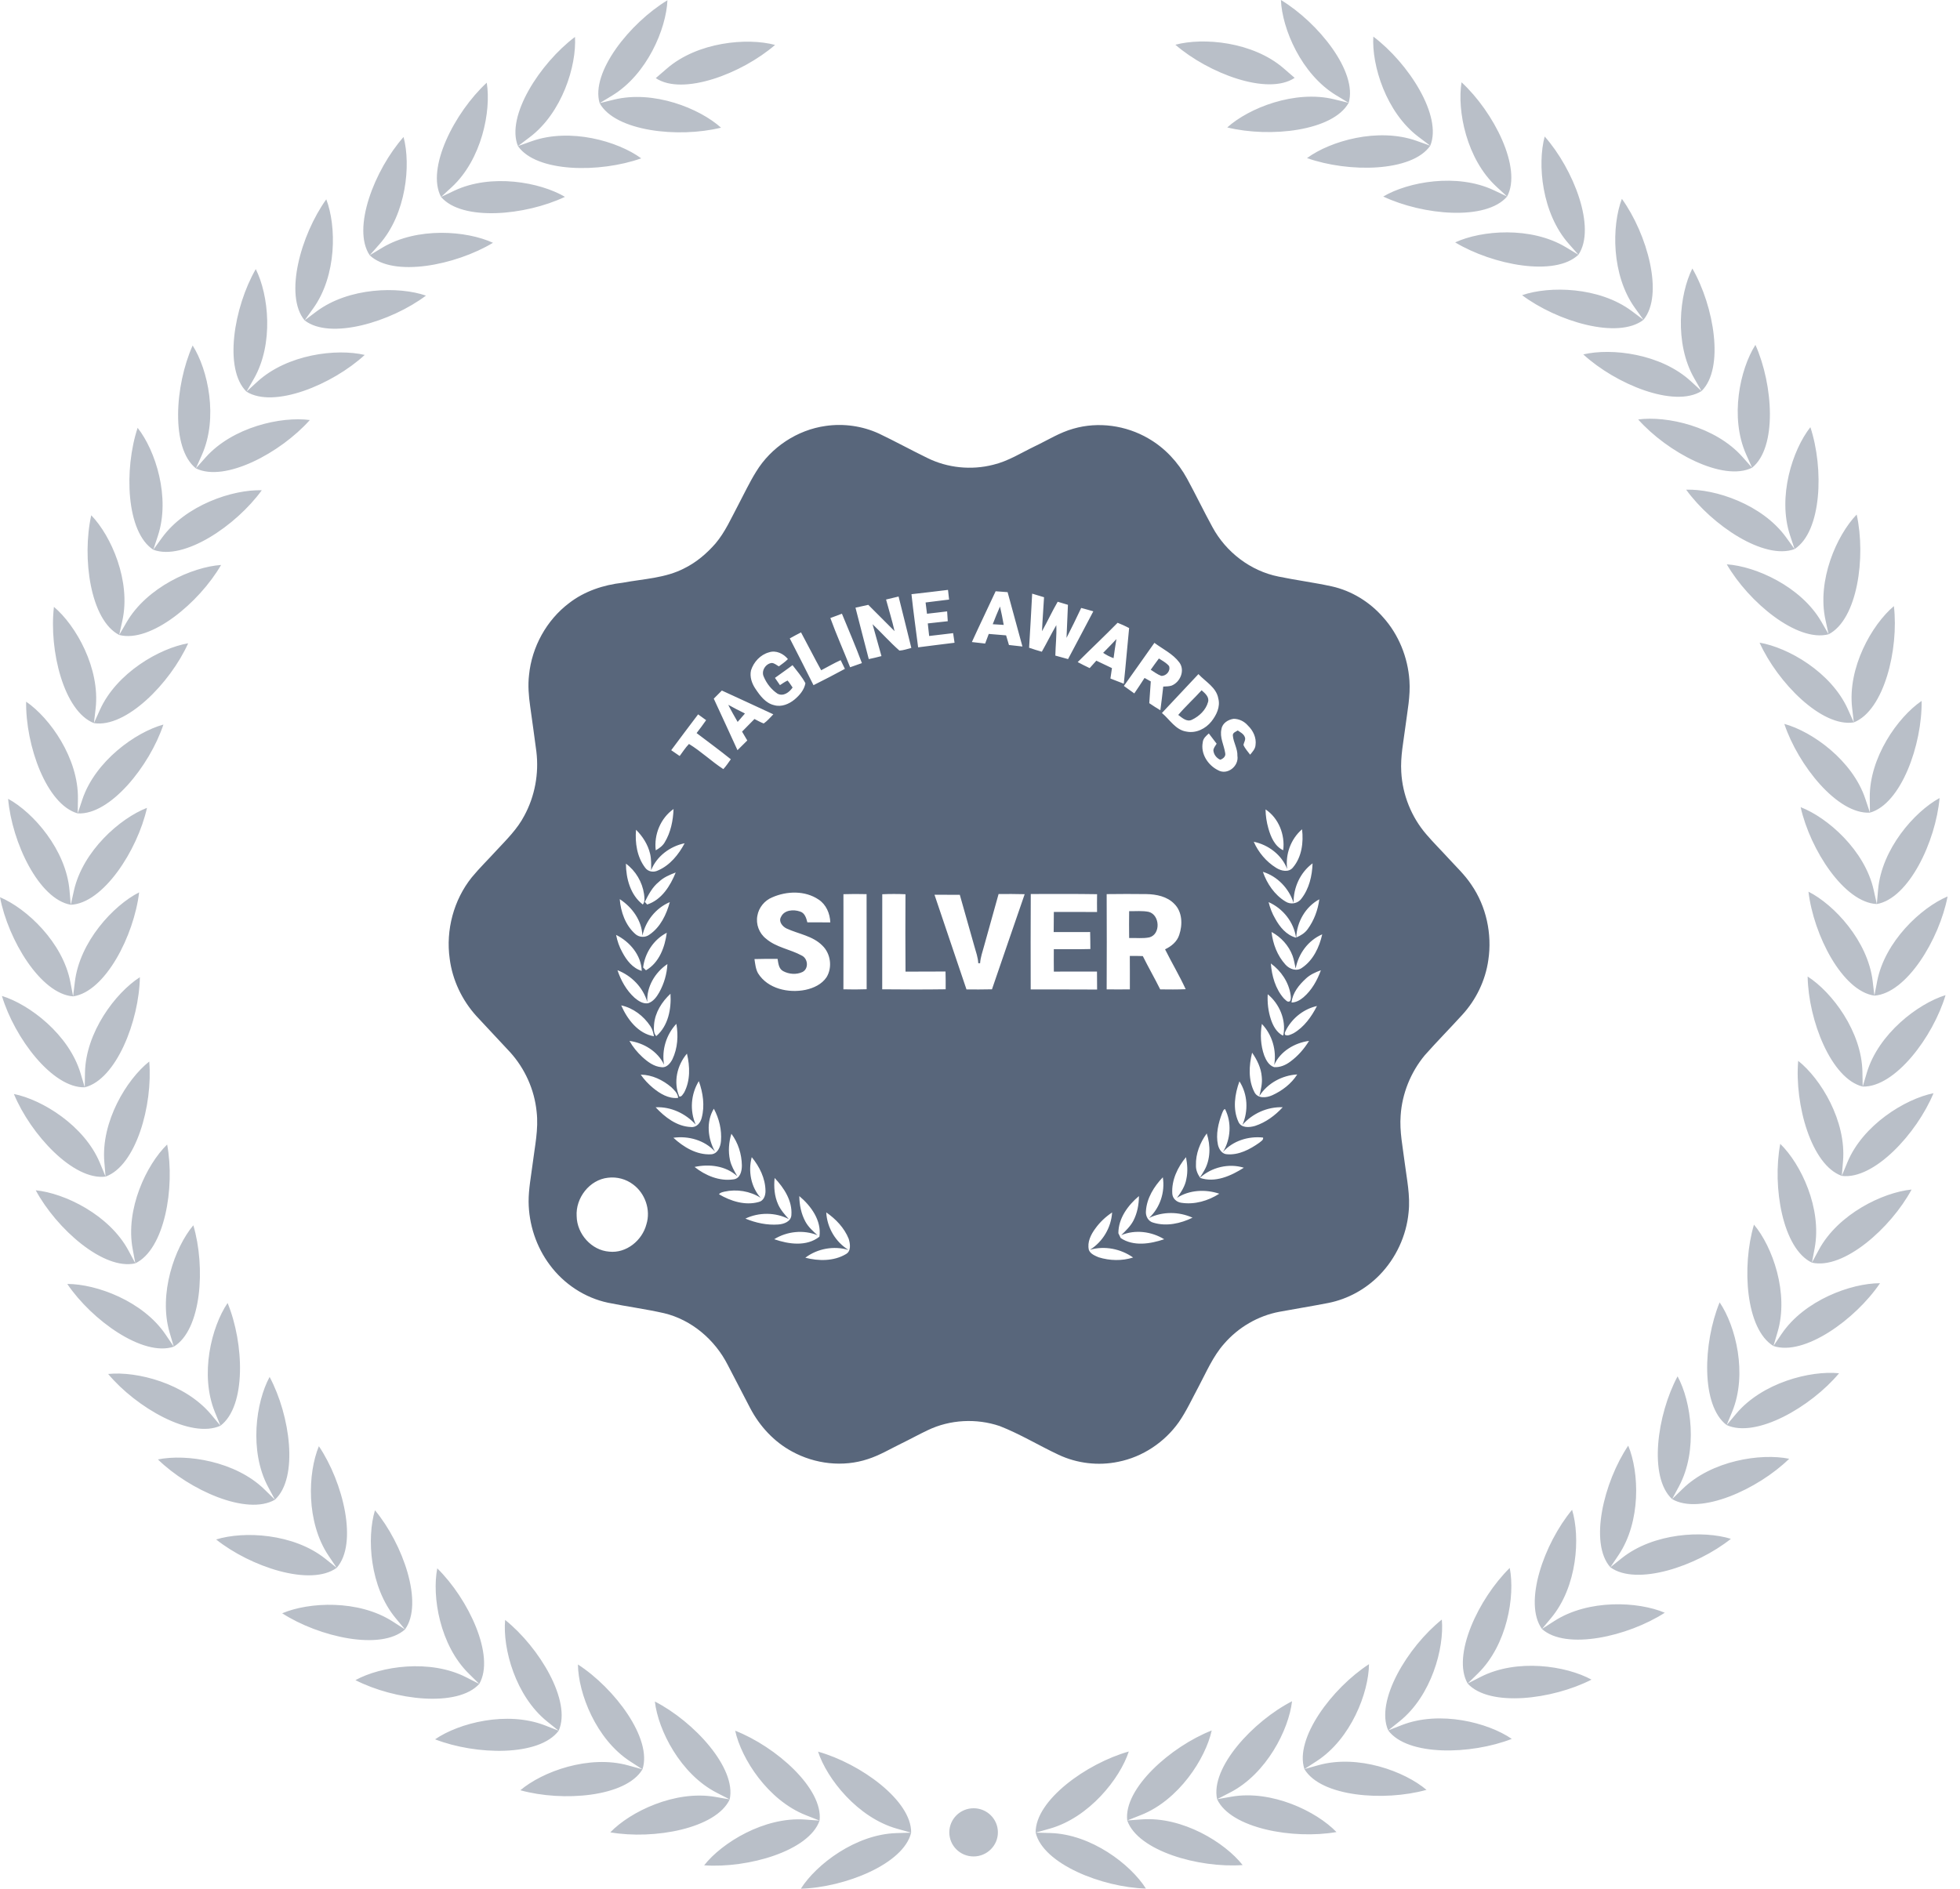
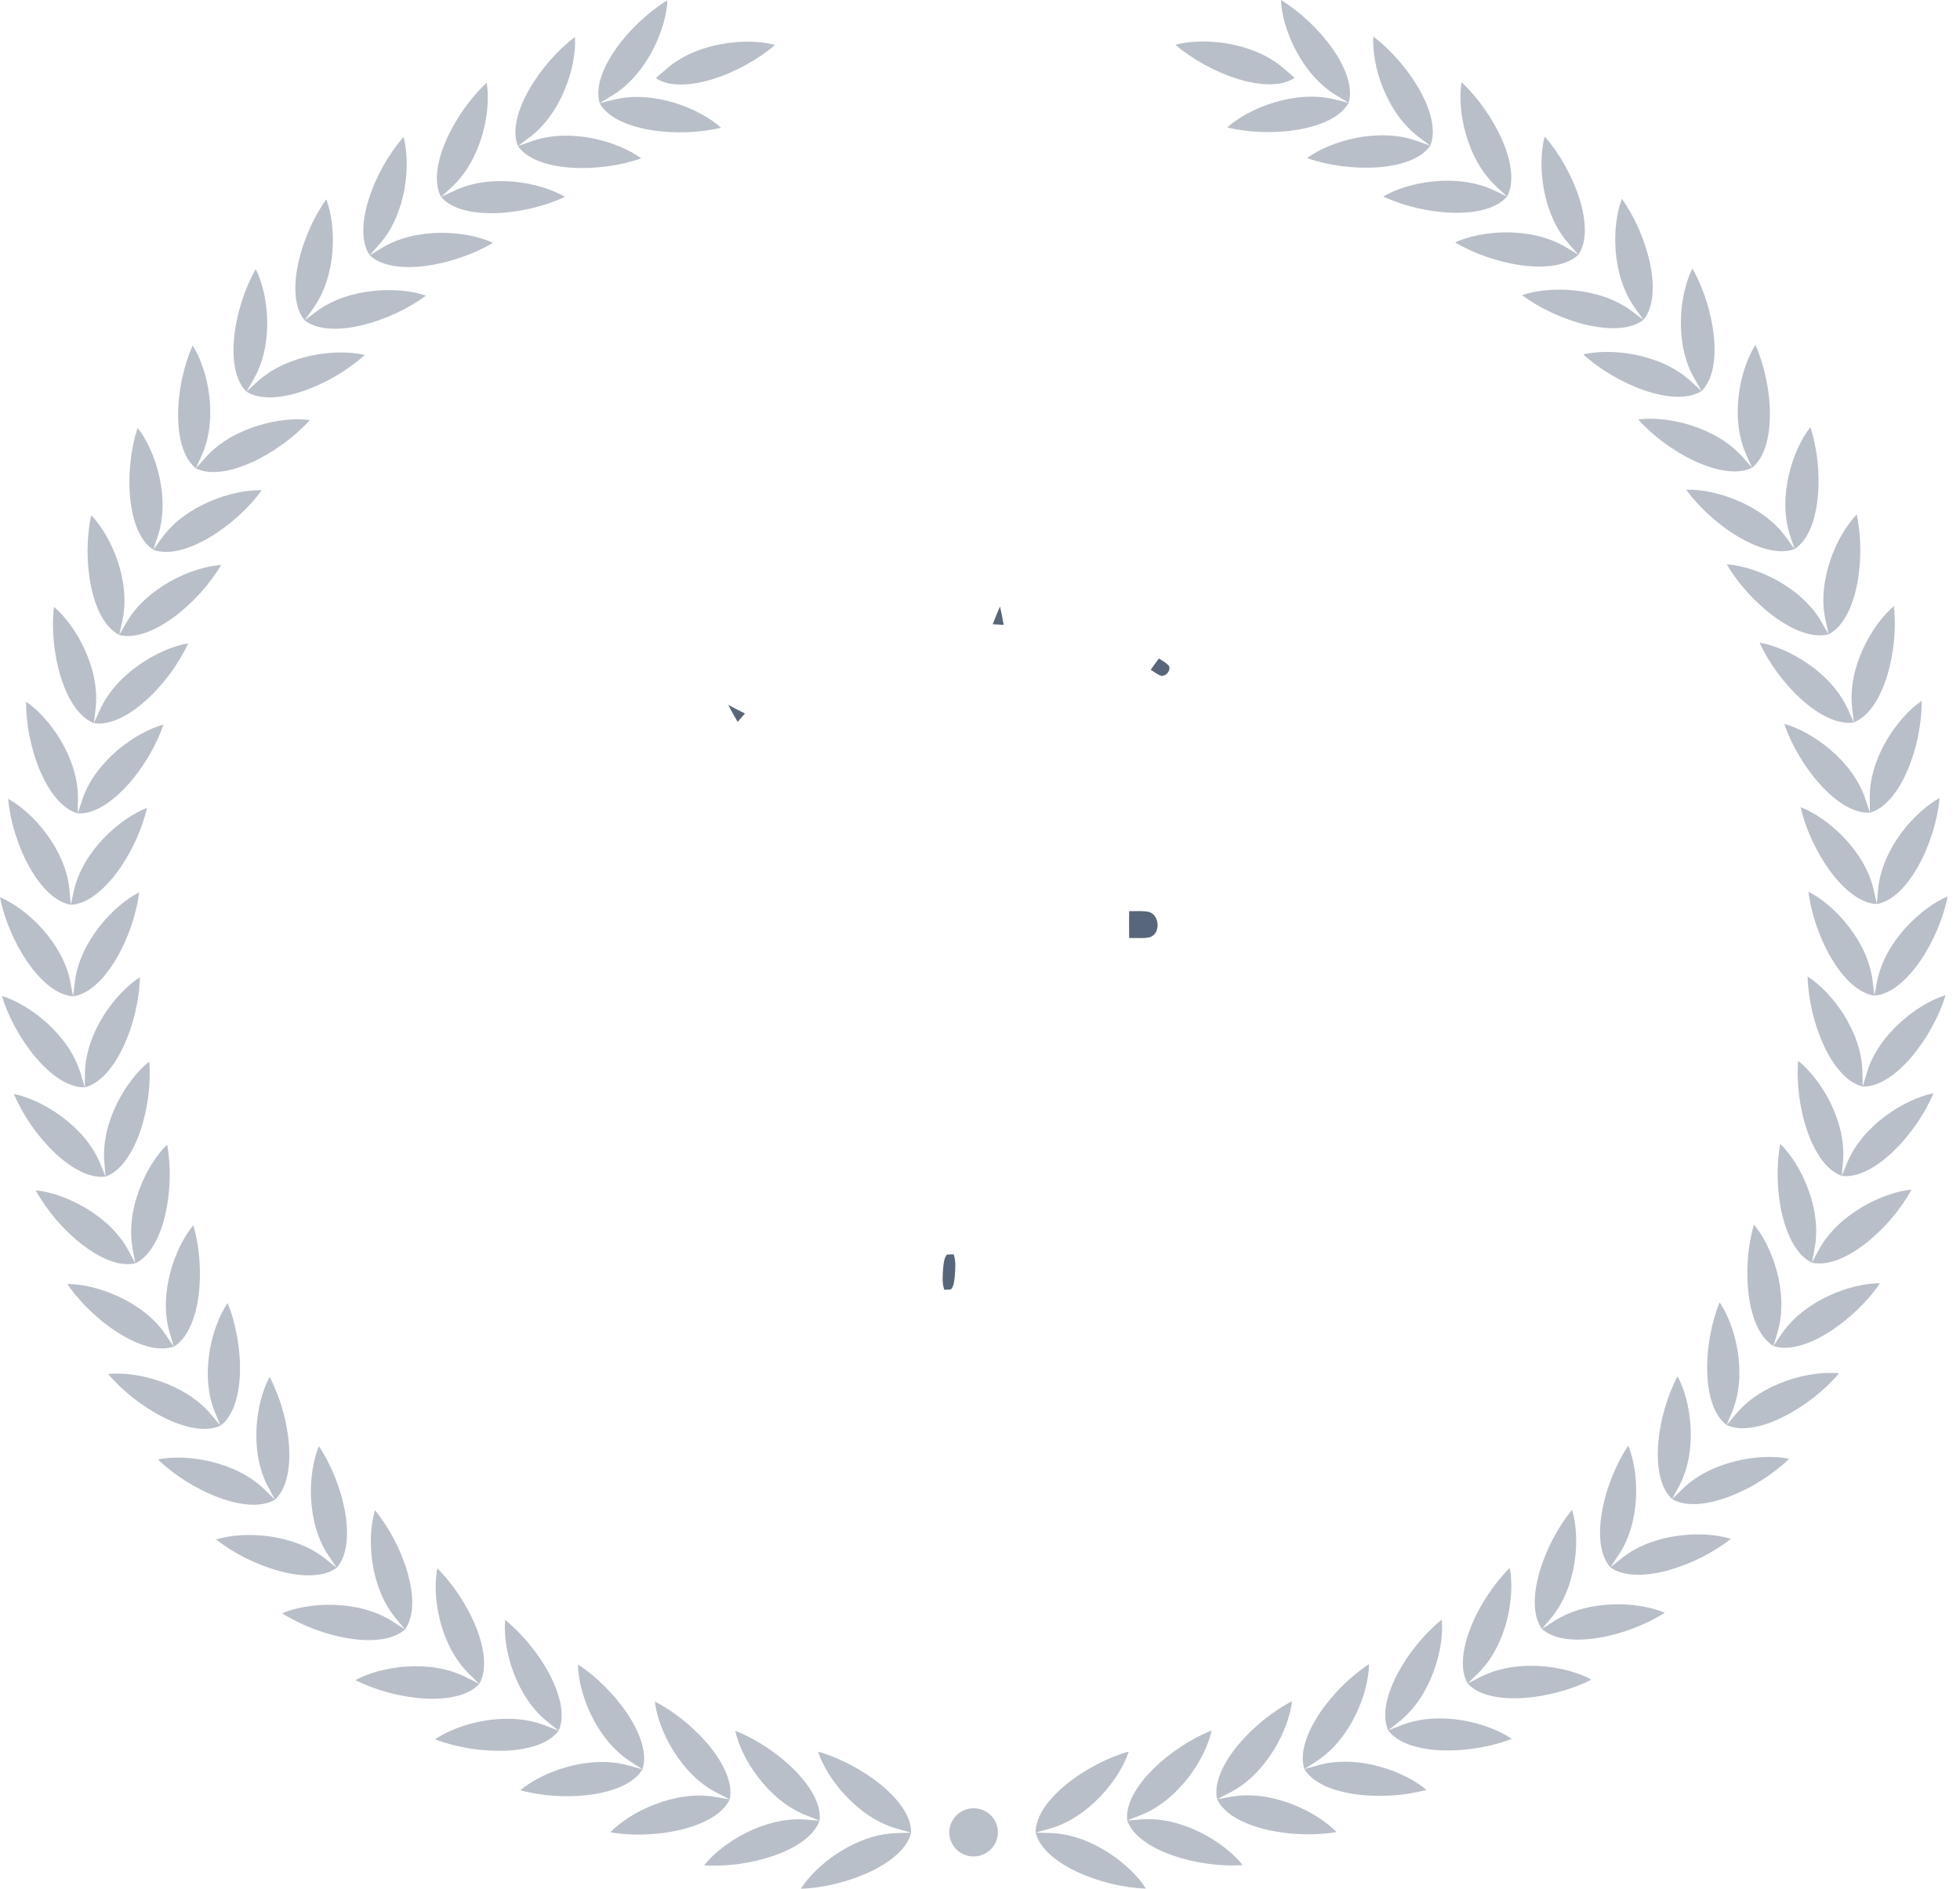
<svg xmlns="http://www.w3.org/2000/svg" width="83" height="80" viewBox="0 0 83 80" fill="none">
  <path opacity="0.3" fill-rule="evenodd" clip-rule="evenodd" d="M57.111 4.356C56.447 5.551 53.78 5.841 51.97 5.398C52.879 4.578 54.831 3.797 56.507 4.208L57.111 4.356L56.581 4.035C55.107 3.143 54.293 1.217 54.243 0C55.833 0.964 57.501 3.049 57.111 4.356ZM41.23 76.592C41.798 76.592 42.258 77.048 42.258 77.612C42.258 78.175 41.797 78.632 41.229 78.633C40.66 78.634 40.2 78.177 40.2 77.613C40.201 77.05 40.661 76.592 41.23 76.592ZM54.825 3.298L54.357 2.893C53.055 1.767 50.96 1.577 49.774 1.895C51.179 3.11 53.685 4.061 54.825 3.298ZM27.77 3.309C28.909 4.071 31.416 3.119 32.822 1.903C31.636 1.586 29.541 1.776 28.238 2.905L27.77 3.309ZM38.584 77.626C38.268 78.953 35.777 79.945 33.913 80C34.567 78.968 36.236 77.695 37.963 77.644L38.584 77.626C38.606 76.263 36.435 74.698 34.642 74.194C35.021 75.353 36.324 76.991 37.987 77.459L38.584 77.626ZM34.706 77.115C34.867 75.76 32.866 73.987 31.133 73.307C31.392 74.497 32.522 76.257 34.129 76.887L34.706 77.115L34.086 77.07C32.363 76.949 30.574 78.048 29.818 79.009C31.679 79.14 34.257 78.402 34.706 77.115ZM30.9 76.217C30.322 77.454 27.682 77.931 25.844 77.612C26.694 76.731 28.585 75.818 30.287 76.11L30.9 76.217C31.197 74.886 29.386 72.92 27.732 72.071C27.868 73.282 28.815 75.146 30.348 75.933L30.9 76.217ZM27.206 74.944C27.635 73.649 26.035 71.513 24.474 70.502C24.488 71.722 25.239 73.669 26.686 74.607L27.206 74.944L26.607 74.778C24.944 74.315 22.97 75.037 22.035 75.829C23.829 76.327 26.505 76.118 27.206 74.944ZM23.657 73.308C22.841 74.406 20.159 74.347 18.424 73.672C19.434 72.977 21.471 72.457 23.08 73.083L23.657 73.308C24.217 72.062 22.84 69.777 21.391 68.615C21.28 69.829 21.831 71.843 23.174 72.92L23.657 73.308ZM20.295 71.326C20.979 70.142 19.841 67.732 18.517 66.43C18.284 67.627 18.627 69.686 19.854 70.891L20.295 71.326L19.743 71.045C18.208 70.26 16.127 70.574 15.052 71.165C16.709 72.011 19.372 72.337 20.295 71.326ZM17.151 69.017C16.13 69.931 13.514 69.34 11.95 68.334C13.081 67.853 15.181 67.749 16.629 68.682L17.151 69.017L16.756 68.542C15.657 67.219 15.525 65.136 15.879 63.97C17.064 65.397 17.95 67.908 17.151 69.017ZM14.258 66.408C13.149 67.215 10.607 66.366 9.153 65.207C10.325 64.843 12.427 64.948 13.773 66.021L14.258 66.408C15.165 65.383 14.538 62.796 13.504 61.257C13.034 62.383 12.955 64.469 13.913 65.895L14.258 66.408ZM11.643 63.522C10.459 64.213 8.016 63.114 6.688 61.817C7.891 61.571 9.971 61.886 11.201 63.089L11.643 63.522C12.652 62.593 12.29 59.956 11.417 58.322C10.834 59.395 10.544 61.463 11.352 62.977L11.643 63.522ZM9.336 60.388C8.088 60.959 5.769 59.62 4.58 58.197C5.801 58.072 7.838 58.595 8.94 59.914L9.336 60.388L9.102 59.817C8.451 58.229 8.951 56.202 9.638 55.191C10.341 56.904 10.432 59.564 9.336 60.388ZM7.359 57.04L7.184 56.448C6.698 54.804 7.4 52.835 8.187 51.899C8.712 53.673 8.533 56.33 7.359 57.04L7.012 56.527C6.05 55.105 4.076 54.383 2.849 54.384C3.887 55.919 6.058 57.482 7.359 57.04ZM5.731 53.51C4.393 53.821 2.392 52.049 1.514 50.417C2.736 50.538 4.626 51.454 5.439 52.966L5.731 53.51C6.971 52.921 7.419 50.296 7.078 48.478C6.2 49.331 5.302 51.219 5.618 52.904L5.731 53.51ZM4.471 49.837L4.418 49.222C4.274 47.515 5.359 45.724 6.32 44.963C6.475 46.807 5.764 49.375 4.471 49.837L4.234 49.266C3.579 47.68 1.793 46.58 0.589 46.338C1.296 48.049 3.108 50.012 4.471 49.837ZM3.589 46.055L3.599 45.438C3.629 43.724 4.891 42.053 5.923 41.391C5.891 43.24 4.923 45.724 3.589 46.055L3.412 45.464C2.921 43.821 1.255 42.547 0.082 42.185C0.612 43.959 2.216 46.093 3.589 46.055ZM3.096 42.203C1.726 42.105 0.348 39.821 0 38.003C1.13 38.48 2.658 39.914 2.98 41.598L3.096 42.203C4.457 42.009 5.672 39.634 5.892 37.797C4.798 38.352 3.374 39.888 3.17 41.59L3.096 42.203ZM2.997 38.323C1.643 38.088 0.504 35.678 0.344 33.835C1.419 34.422 2.794 36 2.943 37.709L2.997 38.323C4.369 38.265 5.82 36.024 6.225 34.218C5.08 34.66 3.507 36.047 3.131 37.721L2.997 38.323ZM3.291 34.453C1.969 34.082 1.079 31.572 1.107 29.721C2.118 30.413 3.325 32.121 3.3 33.835L3.291 34.453C4.662 34.532 6.333 32.446 6.92 30.69C5.736 31.015 4.03 32.239 3.486 33.867L3.291 34.453ZM3.977 30.629L4.231 30.067C4.936 28.501 6.758 27.455 7.968 27.248C7.207 28.938 5.334 30.845 3.977 30.629L4.049 30.018C4.247 28.315 3.22 26.494 2.284 25.705C2.07 27.542 2.7 30.129 3.977 30.629ZM5.048 26.895C3.827 26.27 3.463 23.632 3.864 21.825C4.714 22.704 5.552 24.618 5.181 26.293L5.048 26.895C6.375 27.245 8.433 25.534 9.362 23.93C8.137 24.013 6.219 24.873 5.358 26.36L5.048 26.895ZM6.492 23.285C5.341 22.541 5.247 19.88 5.828 18.122C6.585 19.081 7.224 21.07 6.685 22.699L6.492 23.285C7.777 23.767 9.997 22.269 11.085 20.766C9.858 20.728 7.863 21.391 6.855 22.784L6.492 23.285ZM8.295 19.838C9.525 20.446 11.885 19.178 13.12 17.791C11.902 17.629 9.85 18.09 8.706 19.376L8.295 19.838L8.547 19.274C9.248 17.707 8.814 15.665 8.158 14.634C7.402 16.326 7.226 18.983 8.295 19.838ZM10.438 16.589C9.461 15.631 9.906 13.005 10.831 11.398C11.378 12.488 11.603 14.564 10.746 16.052L10.438 16.589L10.894 16.171C12.162 15.006 14.251 14.752 15.445 15.034C14.077 16.291 11.6 17.316 10.438 16.589ZM12.9 13.57L13.396 13.197C14.776 12.165 16.88 12.122 18.039 12.521C16.551 13.637 13.982 14.409 12.9 13.57L13.261 13.066C14.264 11.671 14.252 9.583 13.817 8.443C12.735 9.951 12.025 12.519 12.9 13.57ZM15.656 10.812C14.892 9.679 15.859 7.195 17.089 5.803C17.405 6.98 17.206 9.059 16.066 10.348L15.656 10.812C16.648 11.755 19.282 11.243 20.876 10.284C19.762 9.77 17.665 9.603 16.187 10.492L15.656 10.812ZM18.678 8.342C18.033 7.139 19.247 4.764 20.612 3.503C20.807 4.706 20.397 6.753 19.133 7.923L18.678 8.342L19.239 8.077C20.8 7.339 22.868 7.714 23.924 8.338C22.24 9.134 19.568 9.38 18.678 8.342ZM21.934 6.188L22.52 5.98C24.147 5.403 26.167 5.982 27.154 6.707C25.398 7.331 22.715 7.309 21.934 6.188L22.429 5.814C23.806 4.778 24.421 2.781 24.349 1.564C22.863 2.684 21.415 4.927 21.934 6.188ZM25.393 4.369C25.004 3.062 26.672 0.976 28.264 0.011C28.212 1.228 27.397 3.154 25.923 4.048L25.393 4.369L25.996 4.221C27.674 3.808 29.624 4.588 30.533 5.408C28.722 5.853 26.055 5.563 25.393 4.369ZM43.857 77.624C44.172 78.949 46.662 79.94 48.526 79.994C47.873 78.962 46.205 77.691 44.478 77.641L43.857 77.624C43.836 76.26 46.008 74.694 47.801 74.188C47.422 75.347 46.117 76.986 44.454 77.456L43.857 77.624ZM47.735 77.109C47.576 75.754 49.578 73.979 51.312 73.297C51.052 74.488 49.919 76.248 48.313 76.88L47.735 77.109L48.355 77.063C50.078 76.94 51.867 78.038 52.622 78.998C50.761 79.132 48.183 78.396 47.735 77.109ZM51.541 76.209L52.093 75.924C53.628 75.134 54.575 73.271 54.714 72.059C53.058 72.911 51.246 74.877 51.541 76.209L52.154 76.101C53.856 75.808 55.747 76.72 56.595 77.6C54.758 77.919 52.118 77.445 51.541 76.209ZM55.238 74.933C54.809 73.638 56.411 71.501 57.973 70.489C57.959 71.707 57.205 73.656 55.758 74.595L55.238 74.933L55.836 74.766C57.5 74.302 59.474 75.021 60.408 75.813C58.612 76.312 55.937 76.106 55.238 74.933ZM58.787 73.294C59.602 74.391 62.284 74.33 64.019 73.654C63.011 72.96 60.973 72.442 59.365 73.068L58.787 73.294C58.228 72.049 59.606 69.763 61.057 68.6C61.166 69.814 60.614 71.828 59.271 72.906L58.787 73.294ZM62.151 71.309C61.469 70.127 62.608 67.715 63.933 66.413C64.166 67.609 63.821 69.669 62.593 70.875L62.151 71.309L62.703 71.027C64.24 70.242 66.32 70.554 67.395 71.144C65.736 71.991 63.073 72.319 62.151 71.309ZM65.297 68.998C66.317 69.911 68.934 69.318 70.498 68.31C69.369 67.831 67.268 67.728 65.818 68.663L65.297 68.998L65.693 68.523C66.791 67.199 66.927 65.116 66.573 63.95C65.388 65.377 64.499 67.889 65.297 68.998ZM68.194 66.385L68.538 65.872C69.497 64.446 69.419 62.36 68.95 61.233C67.915 62.774 67.286 65.362 68.194 66.385L68.677 65.999C70.025 64.924 72.125 64.816 73.298 65.18C71.844 66.341 69.301 67.192 68.194 66.385ZM70.809 63.497C71.993 64.188 74.438 63.086 75.767 61.789C74.564 61.544 72.484 61.861 71.253 63.065L70.809 63.497C69.803 62.569 70.167 59.931 71.04 58.297C71.622 59.369 71.912 61.437 71.102 62.951L70.809 63.497ZM73.119 60.361C74.367 60.931 76.687 59.592 77.879 58.167C76.657 58.043 74.62 58.567 73.517 59.887L73.119 60.361L73.354 59.791C74.006 58.202 73.509 56.175 72.821 55.164C72.117 56.879 72.023 59.539 73.119 60.361ZM75.1 57.012C76.4 57.453 78.573 55.889 79.613 54.353C78.384 54.352 76.411 55.075 75.447 56.499L75.1 57.012C73.926 56.304 73.75 53.647 74.275 51.871C75.062 52.807 75.762 54.776 75.275 56.419L75.1 57.012ZM76.729 53.481C78.068 53.791 80.071 52.017 80.95 50.385C79.728 50.506 77.837 51.425 77.022 52.938L76.729 53.481C75.49 52.894 75.045 50.269 75.388 48.45C76.266 49.302 77.163 51.19 76.844 52.876L76.729 53.481ZM77.994 49.807C79.356 49.981 81.169 48.016 81.878 46.305C80.674 46.548 78.886 47.65 78.23 49.235L77.994 49.807C76.7 49.347 75.991 46.779 76.148 44.934C77.108 45.695 78.192 47.484 78.046 49.191L77.994 49.807ZM78.879 46.024C80.252 46.061 81.857 43.926 82.388 42.151C81.215 42.514 79.548 43.789 79.056 45.432L78.879 46.024C77.545 45.695 76.579 43.212 76.548 41.362C77.58 42.022 78.84 43.694 78.868 45.407L78.879 46.024ZM79.375 42.172C80.746 42.073 82.125 39.787 82.475 37.97C81.345 38.448 79.815 39.882 79.491 41.567L79.375 42.172C78.014 41.978 76.801 39.604 76.583 37.768C77.676 38.321 79.099 39.857 79.302 41.559L79.375 42.172ZM79.478 38.292L79.343 37.69C78.968 36.017 77.396 34.63 76.252 34.189C76.656 35.994 78.105 38.234 79.478 38.292L79.532 37.678C79.683 35.969 81.059 34.39 82.135 33.802C81.972 35.645 80.831 38.056 79.478 38.292ZM79.186 34.421C80.509 34.05 81.4 31.538 81.375 29.688C80.364 30.38 79.155 32.09 79.179 33.804L79.186 34.421C77.815 34.501 76.146 32.417 75.561 30.662C76.745 30.986 78.45 32.209 78.991 33.836L79.186 34.421ZM78.503 30.598C79.781 30.097 80.413 27.51 80.201 25.673C79.264 26.463 78.235 28.284 78.432 29.987L78.503 30.598C77.147 30.816 75.275 28.909 74.513 27.221C75.725 27.427 77.545 28.472 78.249 30.036L78.503 30.598ZM77.436 26.866C78.657 26.239 79.023 23.602 78.625 21.794C77.774 22.675 76.935 24.59 77.304 26.263L77.436 26.866C76.108 27.216 74.052 25.507 73.124 23.903C74.35 23.985 76.267 24.844 77.127 26.33L77.436 26.866ZM75.995 23.257L75.633 22.756C74.626 21.364 72.632 20.701 71.404 20.742C72.491 22.244 74.71 23.739 75.995 23.257L75.802 22.672C75.265 21.043 75.906 19.054 76.664 18.094C77.243 19.851 77.147 22.512 75.995 23.257ZM74.195 19.811C72.965 20.42 70.605 19.154 69.372 17.767C70.59 17.604 72.641 18.064 73.784 19.349L74.195 19.811L73.944 19.248C73.244 17.681 73.68 15.639 74.337 14.608C75.091 16.299 75.265 18.955 74.195 19.811ZM72.055 16.564C73.033 15.605 72.59 12.979 71.666 11.373C71.118 12.465 70.892 14.54 71.748 16.028L72.055 16.564L71.599 16.145C70.332 14.981 68.243 14.729 67.048 15.012C68.416 16.268 70.892 17.291 72.055 16.564ZM69.595 13.547L69.1 13.175C67.72 12.145 65.617 12.103 64.456 12.503C65.945 13.617 68.513 14.387 69.595 13.547L69.235 13.045C68.233 11.65 68.247 9.562 68.682 8.422C69.763 9.927 70.471 12.495 69.595 13.547ZM66.841 10.79C67.606 9.656 66.641 7.173 65.413 5.782C65.095 6.96 65.292 9.038 66.432 10.326L66.841 10.79C65.85 11.734 63.216 11.224 61.622 10.267C62.737 9.751 64.833 9.583 66.31 10.471L66.841 10.79ZM63.821 8.324C64.468 7.12 63.255 4.745 61.892 3.485C61.696 4.689 62.103 6.735 63.367 7.904L63.821 8.324L63.261 8.059C61.701 7.322 59.632 7.7 58.576 8.324C60.259 9.118 62.93 9.362 63.821 8.324ZM60.567 6.172C61.088 4.91 59.641 2.669 58.156 1.55C58.083 2.767 58.697 4.764 60.072 5.799L60.567 6.172C59.787 7.294 57.103 7.318 55.348 6.696C56.336 5.97 58.356 5.389 59.983 5.964L60.567 6.172Z" fill="#152A47" />
-   <path d="M34.966 18.041C35.73 17.931 36.522 18.043 37.223 18.366C37.913 18.695 38.583 19.064 39.27 19.398C40.125 19.822 41.134 19.923 42.058 19.686C42.695 19.535 43.249 19.177 43.833 18.897C44.368 18.643 44.876 18.318 45.453 18.158C46.508 17.851 47.683 18.017 48.629 18.57C49.324 18.969 49.889 19.576 50.271 20.278C50.64 20.956 50.974 21.652 51.344 22.328C51.916 23.386 52.955 24.184 54.138 24.421C54.887 24.576 55.647 24.673 56.394 24.836C57.235 25.022 58.003 25.496 58.568 26.143C59.23 26.877 59.618 27.842 59.685 28.825C59.732 29.478 59.597 30.122 59.516 30.767C59.435 31.407 59.3 32.046 59.339 32.694C59.39 33.662 59.769 34.61 60.403 35.343C60.699 35.69 61.024 36.011 61.331 36.348C61.665 36.714 62.03 37.055 62.305 37.47C62.941 38.391 63.191 39.56 63.026 40.664C62.904 41.529 62.508 42.349 61.917 42.991C61.394 43.566 60.847 44.119 60.332 44.701C59.739 45.418 59.373 46.322 59.313 47.252C59.262 47.924 59.404 48.589 59.486 49.253C59.574 49.947 59.726 50.644 59.65 51.347C59.559 52.338 59.116 53.291 58.422 54.004C57.84 54.603 57.077 55.024 56.258 55.188C55.568 55.323 54.874 55.434 54.182 55.562C53.277 55.731 52.437 56.221 51.836 56.919C51.364 57.452 51.086 58.116 50.755 58.738C50.484 59.241 50.247 59.764 49.921 60.235C49.317 61.09 48.386 61.712 47.357 61.916C46.509 62.094 45.608 61.987 44.825 61.618C43.989 61.226 43.196 60.739 42.334 60.403C41.347 60.069 40.23 60.126 39.289 60.578C38.906 60.759 38.535 60.965 38.154 61.15C37.692 61.376 37.246 61.644 36.753 61.802C35.7 62.153 34.508 62.013 33.539 61.48C32.78 61.071 32.172 60.411 31.772 59.651C31.452 59.039 31.133 58.427 30.817 57.813C30.278 56.752 29.293 55.905 28.127 55.624C27.339 55.444 26.536 55.342 25.746 55.179C24.765 54.972 23.877 54.383 23.282 53.578C22.706 52.811 22.393 51.855 22.385 50.896C22.384 50.359 22.488 49.83 22.555 49.3C22.645 48.565 22.812 47.828 22.724 47.084C22.631 46.154 22.229 45.261 21.602 44.568C21.13 44.053 20.644 43.551 20.173 43.036C19.565 42.364 19.157 41.508 19.043 40.607C18.873 39.396 19.211 38.12 19.976 37.164C20.308 36.761 20.684 36.396 21.035 36.01C21.459 35.556 21.91 35.111 22.201 34.554C22.649 33.731 22.827 32.767 22.714 31.836C22.633 31.193 22.536 30.551 22.45 29.909C22.388 29.473 22.352 29.03 22.403 28.591C22.521 27.4 23.144 26.266 24.101 25.544C24.752 25.04 25.554 24.775 26.365 24.683C27.248 24.517 28.185 24.492 28.995 24.063C29.495 23.814 29.927 23.445 30.294 23.026C30.71 22.537 30.966 21.943 31.266 21.381C31.514 20.914 31.737 20.432 32.018 19.982C32.651 18.943 33.76 18.209 34.966 18.041ZM38.598 25.168C38.679 25.92 38.784 26.669 38.88 27.419C39.393 27.349 39.908 27.292 40.422 27.225C40.402 27.089 40.382 26.954 40.362 26.818C40.023 26.855 39.686 26.903 39.347 26.938C39.327 26.76 39.308 26.584 39.289 26.406C39.57 26.374 39.852 26.342 40.135 26.313C40.126 26.174 40.117 26.035 40.108 25.896C39.824 25.933 39.54 25.963 39.255 25.996C39.235 25.837 39.214 25.678 39.196 25.519C39.528 25.481 39.859 25.433 40.191 25.396C40.176 25.259 40.161 25.122 40.145 24.986C39.629 25.046 39.115 25.113 38.598 25.168ZM41.156 27.195C41.343 27.215 41.531 27.236 41.718 27.259C41.77 27.123 41.822 26.987 41.871 26.851C42.116 26.869 42.361 26.89 42.605 26.912C42.645 27.048 42.686 27.184 42.726 27.32C42.916 27.341 43.106 27.363 43.297 27.384C43.088 26.617 42.879 25.85 42.669 25.082C42.5 25.07 42.331 25.056 42.162 25.044C41.83 25.762 41.484 26.475 41.156 27.195ZM43.709 25.145C43.666 25.908 43.629 26.673 43.579 27.436C43.757 27.499 43.937 27.553 44.118 27.605C44.328 27.233 44.519 26.85 44.731 26.48C44.752 26.91 44.698 27.339 44.69 27.769C44.87 27.819 45.049 27.869 45.229 27.917C45.582 27.241 45.948 26.572 46.298 25.895C46.127 25.844 45.957 25.795 45.785 25.751C45.584 26.176 45.38 26.601 45.164 27.018C45.181 26.551 45.203 26.085 45.224 25.618C45.079 25.575 44.934 25.532 44.79 25.488C44.553 25.896 44.356 26.326 44.126 26.737C44.145 26.256 44.186 25.778 44.212 25.297C44.044 25.245 43.877 25.194 43.709 25.145ZM37.522 25.394C37.641 25.84 37.78 26.282 37.882 26.733C37.508 26.363 37.138 25.991 36.769 25.619C36.588 25.656 36.407 25.697 36.227 25.739C36.41 26.466 36.604 27.19 36.79 27.917C36.97 27.88 37.149 27.838 37.327 27.79C37.204 27.339 37.079 26.89 36.95 26.44C37.336 26.806 37.689 27.207 38.088 27.557C38.261 27.547 38.425 27.487 38.592 27.444C38.41 26.719 38.238 25.991 38.052 25.267C37.875 25.311 37.699 25.353 37.522 25.394ZM35.163 26.178C35.418 26.882 35.726 27.566 36 28.263C36.167 28.207 36.333 28.147 36.499 28.087C36.238 27.382 35.939 26.691 35.653 25.995C35.49 26.058 35.327 26.119 35.163 26.178ZM47.327 26.379C46.773 26.944 46.197 27.485 45.637 28.044C45.804 28.133 45.973 28.218 46.144 28.299C46.237 28.194 46.331 28.089 46.426 27.984C46.646 28.089 46.867 28.195 47.088 28.299C47.067 28.446 47.046 28.592 47.023 28.74C47.211 28.814 47.4 28.888 47.589 28.96C47.674 28.175 47.735 27.387 47.815 26.602C47.656 26.519 47.494 26.444 47.327 26.379ZM33.445 27.041C33.782 27.7 34.12 28.359 34.449 29.022C34.897 28.801 35.338 28.568 35.778 28.331C35.717 28.209 35.658 28.085 35.6 27.962C35.316 28.088 35.05 28.249 34.774 28.39C34.481 27.86 34.209 27.319 33.921 26.786C33.76 26.868 33.602 26.953 33.445 27.041ZM47.593 29.055C47.738 29.162 47.886 29.268 48.034 29.371C48.182 29.154 48.327 28.936 48.468 28.715C48.556 28.764 48.644 28.813 48.732 28.863C48.708 29.17 48.688 29.477 48.668 29.784C48.822 29.888 48.978 29.99 49.138 30.085C49.18 29.751 49.225 29.417 49.26 29.081C49.378 29.073 49.501 29.078 49.614 29.04C49.982 28.893 50.193 28.394 49.94 28.057C49.668 27.693 49.242 27.495 48.885 27.229C48.453 27.837 48.028 28.449 47.593 29.055ZM31.803 28.393C31.741 28.667 31.838 28.95 31.991 29.175C32.187 29.468 32.42 29.786 32.784 29.869C33.091 29.958 33.413 29.823 33.649 29.627C33.861 29.448 34.057 29.22 34.107 28.939C33.961 28.662 33.751 28.423 33.561 28.174C33.317 28.361 33.063 28.532 32.817 28.713C32.887 28.815 32.958 28.917 33.029 29.02C33.134 28.951 33.238 28.877 33.352 28.825C33.431 28.917 33.496 29.021 33.564 29.121C33.427 29.324 33.171 29.515 32.922 29.38C32.666 29.208 32.461 28.948 32.343 28.663C32.226 28.419 32.42 28.112 32.678 28.081C32.795 28.084 32.885 28.174 32.983 28.225C33.114 28.127 33.251 28.035 33.366 27.917C33.18 27.685 32.858 27.53 32.564 27.631C32.2 27.73 31.916 28.04 31.803 28.393ZM49.204 30.2C49.537 30.477 49.784 30.925 50.249 30.989C50.647 31.068 51.055 30.867 51.3 30.558C51.513 30.288 51.684 29.939 51.592 29.588C51.511 29.117 51.051 28.877 50.75 28.553C50.234 29.102 49.718 29.65 49.204 30.2ZM30.226 29.593C30.558 30.322 30.902 31.044 31.23 31.775C31.368 31.638 31.507 31.502 31.645 31.364C31.572 31.238 31.499 31.113 31.424 30.989C31.596 30.807 31.778 30.636 31.949 30.455C32.079 30.519 32.205 30.595 32.341 30.644C32.496 30.537 32.617 30.389 32.748 30.256C32.02 29.922 31.298 29.579 30.568 29.249C30.455 29.364 30.341 29.479 30.226 29.593ZM29.563 30.258C29.178 30.761 28.804 31.27 28.424 31.776C28.541 31.86 28.661 31.942 28.782 32.022C28.91 31.85 29.026 31.667 29.176 31.512C29.688 31.823 30.128 32.25 30.631 32.577C30.752 32.449 30.845 32.301 30.948 32.16C30.474 31.778 29.983 31.419 29.499 31.051C29.637 30.871 29.774 30.691 29.902 30.504C29.788 30.423 29.675 30.341 29.563 30.258ZM51.726 30.877C51.64 31.231 51.834 31.56 51.884 31.9C51.916 32.04 51.793 32.14 51.674 32.18C51.516 32.114 51.395 31.954 51.383 31.782C51.391 31.674 51.47 31.59 51.521 31.501C51.41 31.357 51.3 31.212 51.19 31.067C51.075 31.169 50.945 31.279 50.933 31.444C50.837 31.928 51.153 32.411 51.578 32.622C51.977 32.852 52.474 32.446 52.4 32.013C52.413 31.713 52.232 31.452 52.208 31.16C52.193 31.03 52.331 30.998 52.415 30.94C52.522 31.015 52.654 31.077 52.708 31.205C52.771 31.321 52.675 31.439 52.657 31.554C52.722 31.709 52.841 31.832 52.939 31.966C53.038 31.846 53.156 31.724 53.168 31.56C53.212 31.247 53.066 30.943 52.843 30.73C52.694 30.556 52.474 30.448 52.244 30.446C52.012 30.477 51.764 30.628 51.726 30.877ZM27.769 36.017C27.917 35.931 28.062 35.83 28.149 35.678C28.405 35.256 28.504 34.755 28.523 34.267C27.973 34.656 27.687 35.353 27.769 36.017ZM53.592 34.284C53.595 34.555 53.638 34.825 53.711 35.086C53.814 35.448 53.978 35.843 54.34 36.014C54.423 35.362 54.149 34.651 53.592 34.284ZM54.508 36.809C54.281 36.211 53.71 35.781 53.092 35.654C53.289 36.103 53.622 36.499 54.04 36.758C54.251 36.892 54.574 36.969 54.754 36.742C55.126 36.303 55.205 35.681 55.138 35.126C54.66 35.537 54.425 36.187 54.508 36.809ZM26.934 35.146C26.886 35.7 26.976 36.298 27.318 36.75C27.442 36.926 27.676 36.963 27.863 36.87C28.37 36.653 28.739 36.195 28.992 35.718C28.375 35.846 27.808 36.266 27.573 36.86C27.576 36.629 27.584 36.395 27.531 36.169C27.44 35.777 27.217 35.427 26.934 35.146ZM54.78 38.242C54.582 37.63 54.097 37.118 53.479 36.928C53.653 37.431 53.976 37.907 54.436 38.185C54.65 38.328 54.958 38.276 55.109 38.066C55.439 37.645 55.566 37.096 55.583 36.569C55.06 36.955 54.769 37.596 54.78 38.242ZM27.221 38.312C27.323 38.186 27.289 38.017 27.273 37.868C27.199 37.36 26.92 36.886 26.506 36.581C26.509 37.212 26.697 37.912 27.221 38.312ZM27.899 37.355C27.623 37.577 27.461 37.893 27.306 38.202C27.339 38.239 27.372 38.276 27.406 38.312C28.016 38.117 28.388 37.521 28.614 36.956C28.358 37.053 28.099 37.162 27.899 37.355ZM32.699 38.01C32.378 38.141 32.132 38.441 32.073 38.784C32.001 39.146 32.148 39.533 32.438 39.759C32.871 40.133 33.46 40.205 33.949 40.473C34.217 40.598 34.257 41.029 33.984 41.17C33.73 41.292 33.408 41.267 33.163 41.133C32.974 41.032 32.96 40.8 32.928 40.614C32.602 40.615 32.275 40.611 31.949 40.623C31.981 40.828 31.998 41.043 32.102 41.227C32.511 41.882 33.392 42.075 34.109 41.927C34.454 41.854 34.803 41.691 35.003 41.39C35.257 40.973 35.176 40.388 34.824 40.051C34.417 39.639 33.816 39.562 33.31 39.329C33.136 39.247 32.958 39.032 33.074 38.837C33.209 38.54 33.603 38.513 33.875 38.608C34.08 38.664 34.144 38.887 34.189 39.068C34.513 39.069 34.837 39.068 35.161 39.069C35.146 38.693 34.987 38.313 34.665 38.102C34.091 37.714 33.316 37.737 32.699 38.01ZM35.717 37.875C35.718 39.218 35.72 40.561 35.716 41.904C36.044 41.914 36.372 41.913 36.7 41.901C36.696 40.558 36.701 39.215 36.697 37.873C36.37 37.866 36.043 37.863 35.717 37.875ZM37.361 37.877C37.36 39.219 37.362 40.562 37.359 41.904C38.255 41.913 39.151 41.916 40.046 41.903C40.048 41.652 40.047 41.401 40.04 41.15C39.475 41.157 38.91 41.149 38.346 41.155C38.336 40.063 38.34 38.969 38.344 37.877C38.016 37.862 37.688 37.863 37.361 37.877ZM42.287 37.868C42.083 38.607 41.873 39.345 41.669 40.084C41.604 40.319 41.521 40.553 41.504 40.798C41.478 40.798 41.452 40.797 41.426 40.798C41.415 40.553 41.33 40.322 41.264 40.089C41.053 39.361 40.856 38.63 40.645 37.902C40.288 37.9 39.93 37.9 39.573 37.898C40.021 39.236 40.479 40.572 40.928 41.91C41.288 41.911 41.647 41.913 42.007 41.904C42.465 40.56 42.93 39.218 43.392 37.875C43.023 37.863 42.655 37.867 42.287 37.868ZM43.65 37.867C43.64 39.215 43.646 40.562 43.647 41.909C44.584 41.913 45.522 41.906 46.459 41.914C46.455 41.66 46.453 41.406 46.454 41.153C45.845 41.155 45.236 41.15 44.627 41.154C44.626 40.838 44.621 40.522 44.626 40.206C45.142 40.201 45.658 40.212 46.174 40.198C46.172 39.958 46.171 39.718 46.164 39.478C45.649 39.48 45.135 39.479 44.62 39.48C44.623 39.195 44.623 38.91 44.627 38.626C45.236 38.63 45.847 38.625 46.457 38.629C46.454 38.378 46.453 38.126 46.458 37.875C45.522 37.858 44.586 37.871 43.65 37.867ZM46.864 37.872C46.87 39.217 46.87 40.562 46.864 41.907C47.191 41.908 47.519 41.912 47.846 41.907C47.845 41.435 47.849 40.963 47.844 40.491C48.027 40.488 48.211 40.49 48.395 40.497C48.63 40.972 48.896 41.432 49.131 41.907C49.49 41.911 49.85 41.916 50.21 41.899C49.946 41.323 49.619 40.778 49.337 40.21C49.6 40.086 49.846 39.887 49.937 39.599C50.084 39.168 50.071 38.622 49.728 38.285C49.425 37.97 48.97 37.879 48.55 37.871C47.987 37.864 47.425 37.864 46.864 37.872ZM26.244 38.085C26.287 38.628 26.485 39.19 26.9 39.559C27.066 39.711 27.326 39.724 27.505 39.586C27.966 39.273 28.222 38.734 28.364 38.211C27.774 38.462 27.337 39.007 27.204 39.633C27.181 38.992 26.769 38.425 26.244 38.085ZM54.892 39.709C55.08 39.63 55.259 39.522 55.378 39.353C55.647 38.985 55.81 38.543 55.869 38.092C55.284 38.406 54.917 39.051 54.892 39.709ZM53.721 38.211C53.782 38.454 53.871 38.691 53.999 38.908C54.193 39.263 54.474 39.609 54.883 39.717C54.79 39.054 54.328 38.48 53.721 38.211ZM27.234 40.979C27.273 41.02 27.313 41.059 27.354 41.099C27.913 40.78 28.157 40.116 28.236 39.509C27.682 39.794 27.309 40.365 27.234 40.979ZM53.846 39.476C53.901 39.98 54.092 40.479 54.434 40.856C54.604 41.05 54.912 41.161 55.138 40.992C55.61 40.673 55.871 40.118 55.992 39.575C55.398 39.83 54.985 40.395 54.867 41.023C54.825 40.842 54.8 40.654 54.735 40.479C54.573 40.049 54.25 39.693 53.846 39.476ZM26.09 39.6C26.139 39.856 26.225 40.104 26.352 40.332C26.532 40.673 26.79 41.01 27.176 41.124C27.156 40.46 26.668 39.884 26.09 39.6ZM53.816 40.809C53.857 41.338 54.011 41.888 54.369 42.292C54.441 42.348 54.519 42.475 54.622 42.409C54.681 42.332 54.664 42.23 54.654 42.141C54.575 41.605 54.251 41.123 53.816 40.809ZM27.411 42.441C27.232 41.824 26.743 41.324 26.148 41.095C26.294 41.531 26.527 41.95 26.871 42.261C27.028 42.395 27.225 42.527 27.442 42.495C27.666 42.425 27.808 42.224 27.919 42.03C28.12 41.664 28.243 41.253 28.262 40.835C27.738 41.188 27.375 41.798 27.411 42.441ZM55.308 41.443C55.012 41.713 54.735 42.052 54.692 42.464C54.883 42.463 55.054 42.362 55.197 42.243C55.547 41.943 55.78 41.527 55.935 41.097C55.71 41.179 55.485 41.278 55.308 41.443ZM27.698 43.39C27.689 43.557 27.664 43.752 27.791 43.886C28.301 43.449 28.433 42.731 28.393 42.092C28.028 42.432 27.741 42.882 27.698 43.39ZM53.684 42.113C53.664 42.471 53.705 42.832 53.817 43.173C53.907 43.448 54.057 43.725 54.323 43.865L54.347 43.834C54.471 43.203 54.178 42.515 53.684 42.113ZM26.306 42.585C26.565 43.173 27.019 43.781 27.694 43.893C27.666 43.743 27.627 43.592 27.541 43.464C27.254 43.033 26.817 42.695 26.306 42.585ZM54.485 43.582C54.455 43.661 54.378 43.742 54.417 43.831C54.535 43.897 54.669 43.813 54.779 43.764C55.226 43.505 55.538 43.064 55.77 42.611C55.227 42.733 54.754 43.098 54.485 43.582ZM28.12 45.096C27.855 44.533 27.26 44.173 26.655 44.089C26.799 44.344 26.986 44.573 27.201 44.771C27.428 44.978 27.693 45.179 28.011 45.202C28.227 45.236 28.385 45.04 28.474 44.868C28.697 44.404 28.73 43.867 28.642 43.366C28.213 43.822 28.015 44.478 28.12 45.096ZM53.436 43.37C53.36 43.815 53.384 44.281 53.536 44.708C53.615 44.909 53.735 45.129 53.954 45.2C54.199 45.219 54.437 45.117 54.631 44.974C54.955 44.738 55.226 44.431 55.434 44.089C54.825 44.17 54.212 44.532 53.959 45.109C54.066 44.489 53.873 43.825 53.436 43.37ZM53.023 44.588C52.888 45.134 52.855 45.752 53.122 46.263C53.267 46.545 53.632 46.502 53.877 46.391C54.297 46.2 54.685 45.904 54.934 45.51C54.295 45.546 53.672 45.881 53.328 46.428C53.395 46.158 53.464 45.883 53.431 45.603C53.402 45.231 53.232 44.89 53.023 44.588ZM28.767 46.447C28.869 46.464 28.918 46.344 28.971 46.277C29.238 45.774 29.22 45.169 29.09 44.628C28.671 45.122 28.505 45.84 28.767 46.447ZM27.134 45.519C27.279 45.73 27.456 45.917 27.652 46.08C27.949 46.324 28.314 46.548 28.715 46.503L28.712 46.457C28.679 46.288 28.545 46.165 28.428 46.05C28.067 45.744 27.614 45.524 27.134 45.519ZM29.461 47.634C29.032 47.165 28.408 46.868 27.764 46.901C28.156 47.322 28.667 47.717 29.264 47.737C29.499 47.762 29.661 47.56 29.713 47.353C29.852 46.839 29.771 46.288 29.593 45.793C29.256 46.343 29.203 47.041 29.461 47.634ZM52.486 45.802C52.29 46.341 52.195 46.973 52.441 47.511C52.558 47.79 52.908 47.76 53.148 47.69C53.601 47.542 53.999 47.248 54.319 46.899C53.672 46.876 53.035 47.162 52.612 47.648C52.872 47.057 52.839 46.348 52.486 45.802ZM30.279 48.779C29.843 48.295 29.15 48.102 28.516 48.192C28.946 48.589 29.503 48.925 30.108 48.893C30.39 48.879 30.513 48.574 30.531 48.332C30.57 47.86 30.453 47.376 30.229 46.961C29.894 47.513 29.971 48.231 30.279 48.779ZM51.753 47.149C51.592 47.572 51.479 48.04 51.577 48.493C51.62 48.676 51.744 48.879 51.952 48.89C52.458 48.936 52.931 48.683 53.332 48.399C53.397 48.34 53.51 48.289 53.488 48.184C52.87 48.115 52.206 48.32 51.789 48.795C52.118 48.25 52.167 47.545 51.876 46.975C51.799 46.997 51.785 47.087 51.753 47.149ZM30.972 48.023C30.862 48.382 30.832 48.767 30.912 49.135C30.966 49.383 31.097 49.604 31.221 49.822C30.741 49.378 30.033 49.293 29.413 49.428C29.869 49.793 30.47 50.043 31.061 49.954C31.345 49.924 31.419 49.599 31.416 49.362C31.409 48.886 31.258 48.405 30.972 48.023ZM50.645 49.359C50.637 49.547 50.711 49.722 50.814 49.874C50.875 49.779 50.937 49.685 50.992 49.586C51.268 49.112 51.268 48.519 51.102 48.008C50.818 48.398 50.629 48.872 50.645 49.359ZM31.834 49.013C31.677 49.606 31.797 50.276 32.214 50.737C31.762 50.449 31.196 50.358 30.674 50.475C30.594 50.498 30.497 50.509 30.448 50.586C30.942 50.877 31.554 51.072 32.123 50.914C32.34 50.869 32.42 50.639 32.416 50.442C32.411 49.913 32.164 49.416 31.834 49.013ZM49.643 50.559C49.654 50.767 49.828 50.921 50.027 50.946C50.586 51.033 51.162 50.864 51.633 50.562C51.05 50.365 50.367 50.398 49.842 50.737C50.017 50.495 50.189 50.238 50.239 49.937C50.306 49.632 50.281 49.317 50.223 49.013C49.867 49.442 49.606 49.991 49.643 50.559ZM50.812 49.889C51.453 50.114 52.134 49.805 52.673 49.461C52.035 49.263 51.303 49.441 50.812 49.889ZM25.745 49.885C24.961 49.97 24.369 50.745 24.42 51.519C24.434 52.265 25.046 52.961 25.801 53.016C26.523 53.093 27.195 52.542 27.373 51.859C27.565 51.249 27.321 50.545 26.809 50.169C26.509 49.94 26.119 49.838 25.745 49.885ZM32.803 49.895C32.764 50.273 32.794 50.666 32.952 51.016C33.057 51.252 33.233 51.446 33.403 51.637C32.839 51.344 32.135 51.343 31.565 51.616C32.005 51.798 32.486 51.902 32.963 51.865C33.198 51.848 33.498 51.742 33.513 51.465C33.558 50.863 33.201 50.315 32.803 49.895ZM48.527 51.297C48.505 51.512 48.626 51.739 48.846 51.79C49.395 51.956 49.996 51.825 50.5 51.577C49.922 51.315 49.232 51.31 48.659 51.589C49.126 51.155 49.342 50.493 49.242 49.866C48.87 50.255 48.562 50.747 48.527 51.297ZM33.848 50.662C33.852 51.036 33.928 51.414 34.107 51.745C34.231 51.974 34.428 52.148 34.617 52.319C34.023 52.08 33.328 52.153 32.785 52.489C33.393 52.702 34.158 52.811 34.7 52.382C34.798 51.699 34.345 51.079 33.848 50.662ZM47.36 52.237C47.393 52.303 47.426 52.371 47.458 52.44C48.001 52.805 48.716 52.688 49.3 52.49C48.762 52.16 48.069 52.071 47.481 52.318C47.67 52.132 47.867 51.946 47.993 51.709C48.159 51.387 48.23 51.023 48.23 50.662C47.766 51.053 47.357 51.605 47.36 52.237ZM34.989 51.353C35.024 51.998 35.382 52.608 35.934 52.944C35.315 52.76 34.619 52.881 34.103 53.273C34.663 53.418 35.307 53.426 35.819 53.122C36.052 52.996 36.005 52.682 35.939 52.47C35.752 52.008 35.395 51.633 34.989 51.353ZM46.389 52.029C46.196 52.288 46.031 52.614 46.111 52.945C46.177 53.113 46.367 53.187 46.521 53.254C46.991 53.401 47.513 53.415 47.984 53.264C47.458 52.895 46.778 52.757 46.156 52.937C46.7 52.597 47.054 51.997 47.095 51.356C46.822 51.537 46.58 51.763 46.389 52.029ZM43.185 52.914C43.093 53.249 43.18 53.654 43.456 53.88C43.728 54.071 44.107 53.992 44.332 53.763C44.296 53.91 44.288 54.086 44.163 54.191C44.037 54.285 43.883 54.327 43.749 54.405C43.768 54.541 43.805 54.675 43.84 54.808C44.109 54.716 44.388 54.598 44.57 54.37C44.77 54.105 44.835 53.755 44.772 53.432C44.721 53.093 44.642 52.694 44.313 52.514C43.922 52.269 43.337 52.481 43.185 52.914ZM37.473 53.054C37.639 53.085 37.805 53.116 37.972 53.144C38.055 53.008 38.171 52.81 38.363 52.883C38.585 52.952 38.585 53.263 38.433 53.404C38.129 53.716 37.731 53.915 37.395 54.188C37.276 54.279 37.3 54.448 37.266 54.579C37.783 54.672 38.297 54.782 38.811 54.893C38.822 54.765 38.834 54.638 38.846 54.511C38.567 54.449 38.288 54.389 38.011 54.325C38.285 54.013 38.724 53.883 38.937 53.514C39.103 53.251 39.091 52.85 38.829 52.653C38.63 52.513 38.376 52.453 38.135 52.471C37.82 52.51 37.58 52.767 37.473 53.054ZM40.022 52.729C39.801 52.767 39.6 52.915 39.505 53.12C39.389 53.365 39.384 53.642 39.358 53.908C39.333 54.196 39.328 54.513 39.502 54.761C39.82 55.228 40.662 55.106 40.839 54.571C40.938 54.287 40.942 53.983 40.964 53.687C40.988 53.411 40.932 53.113 40.735 52.907C40.558 52.708 40.268 52.686 40.022 52.729ZM41.403 53.157C41.414 53.282 41.425 53.408 41.436 53.535C41.602 53.469 41.769 53.406 41.936 53.345C41.986 53.89 42.022 54.437 42.069 54.982C42.234 54.973 42.4 54.964 42.567 54.958C42.518 54.213 42.48 53.466 42.4 52.724C42.065 52.861 41.734 53.01 41.403 53.157Z" fill="#58667B" />
  <path d="M42.039 26.44C42.136 26.188 42.238 25.938 42.347 25.691C42.408 25.948 42.458 26.208 42.504 26.469C42.349 26.459 42.194 26.449 42.039 26.44Z" fill="#58667B" />
-   <path d="M46.715 27.652C46.907 27.463 47.09 27.265 47.277 27.069C47.232 27.338 47.191 27.607 47.156 27.878C47.001 27.82 46.851 27.746 46.715 27.652Z" fill="#58667B" />
  <path d="M49.076 27.891C49.224 27.989 49.39 28.072 49.505 28.211C49.582 28.416 49.382 28.642 49.174 28.627C49.012 28.567 48.874 28.461 48.73 28.369C48.842 28.207 48.959 28.048 49.076 27.891Z" fill="#58667B" />
-   <path d="M49.895 30.282C50.205 29.917 50.562 29.593 50.884 29.238C51.026 29.363 51.219 29.52 51.157 29.736C51.065 30.074 50.784 30.34 50.475 30.486C50.258 30.594 50.057 30.402 49.895 30.282Z" fill="#58667B" />
  <path d="M30.84 29.856C31.073 29.983 31.308 30.104 31.546 30.222C31.443 30.341 31.339 30.459 31.237 30.578C31.1 30.34 30.963 30.102 30.84 29.856Z" fill="#58667B" />
  <path d="M47.816 38.594C48.092 38.6 48.374 38.568 48.647 38.624C49.12 38.752 49.161 39.573 48.673 39.704C48.392 39.761 48.101 39.721 47.816 39.732C47.809 39.353 47.813 38.974 47.816 38.594Z" fill="#58667B" />
-   <path d="M43.798 52.849C43.925 52.849 44.09 52.812 44.165 52.947C44.242 53.096 44.279 53.272 44.264 53.44C44.208 53.598 44.02 53.586 43.884 53.6C43.743 53.375 43.658 53.097 43.798 52.849Z" fill="#58667B" />
  <path d="M40.093 53.145C40.189 53.13 40.287 53.132 40.385 53.13C40.491 53.436 40.45 53.762 40.43 54.079C40.41 54.262 40.396 54.467 40.272 54.615C40.177 54.629 40.082 54.627 39.986 54.63C39.884 54.325 39.921 54.001 39.943 53.687C39.962 53.501 39.977 53.299 40.093 53.145Z" fill="#58667B" />
-   <rect x="37.027" y="51.407" width="8.148" height="4.074" fill="#58667B" />
</svg>